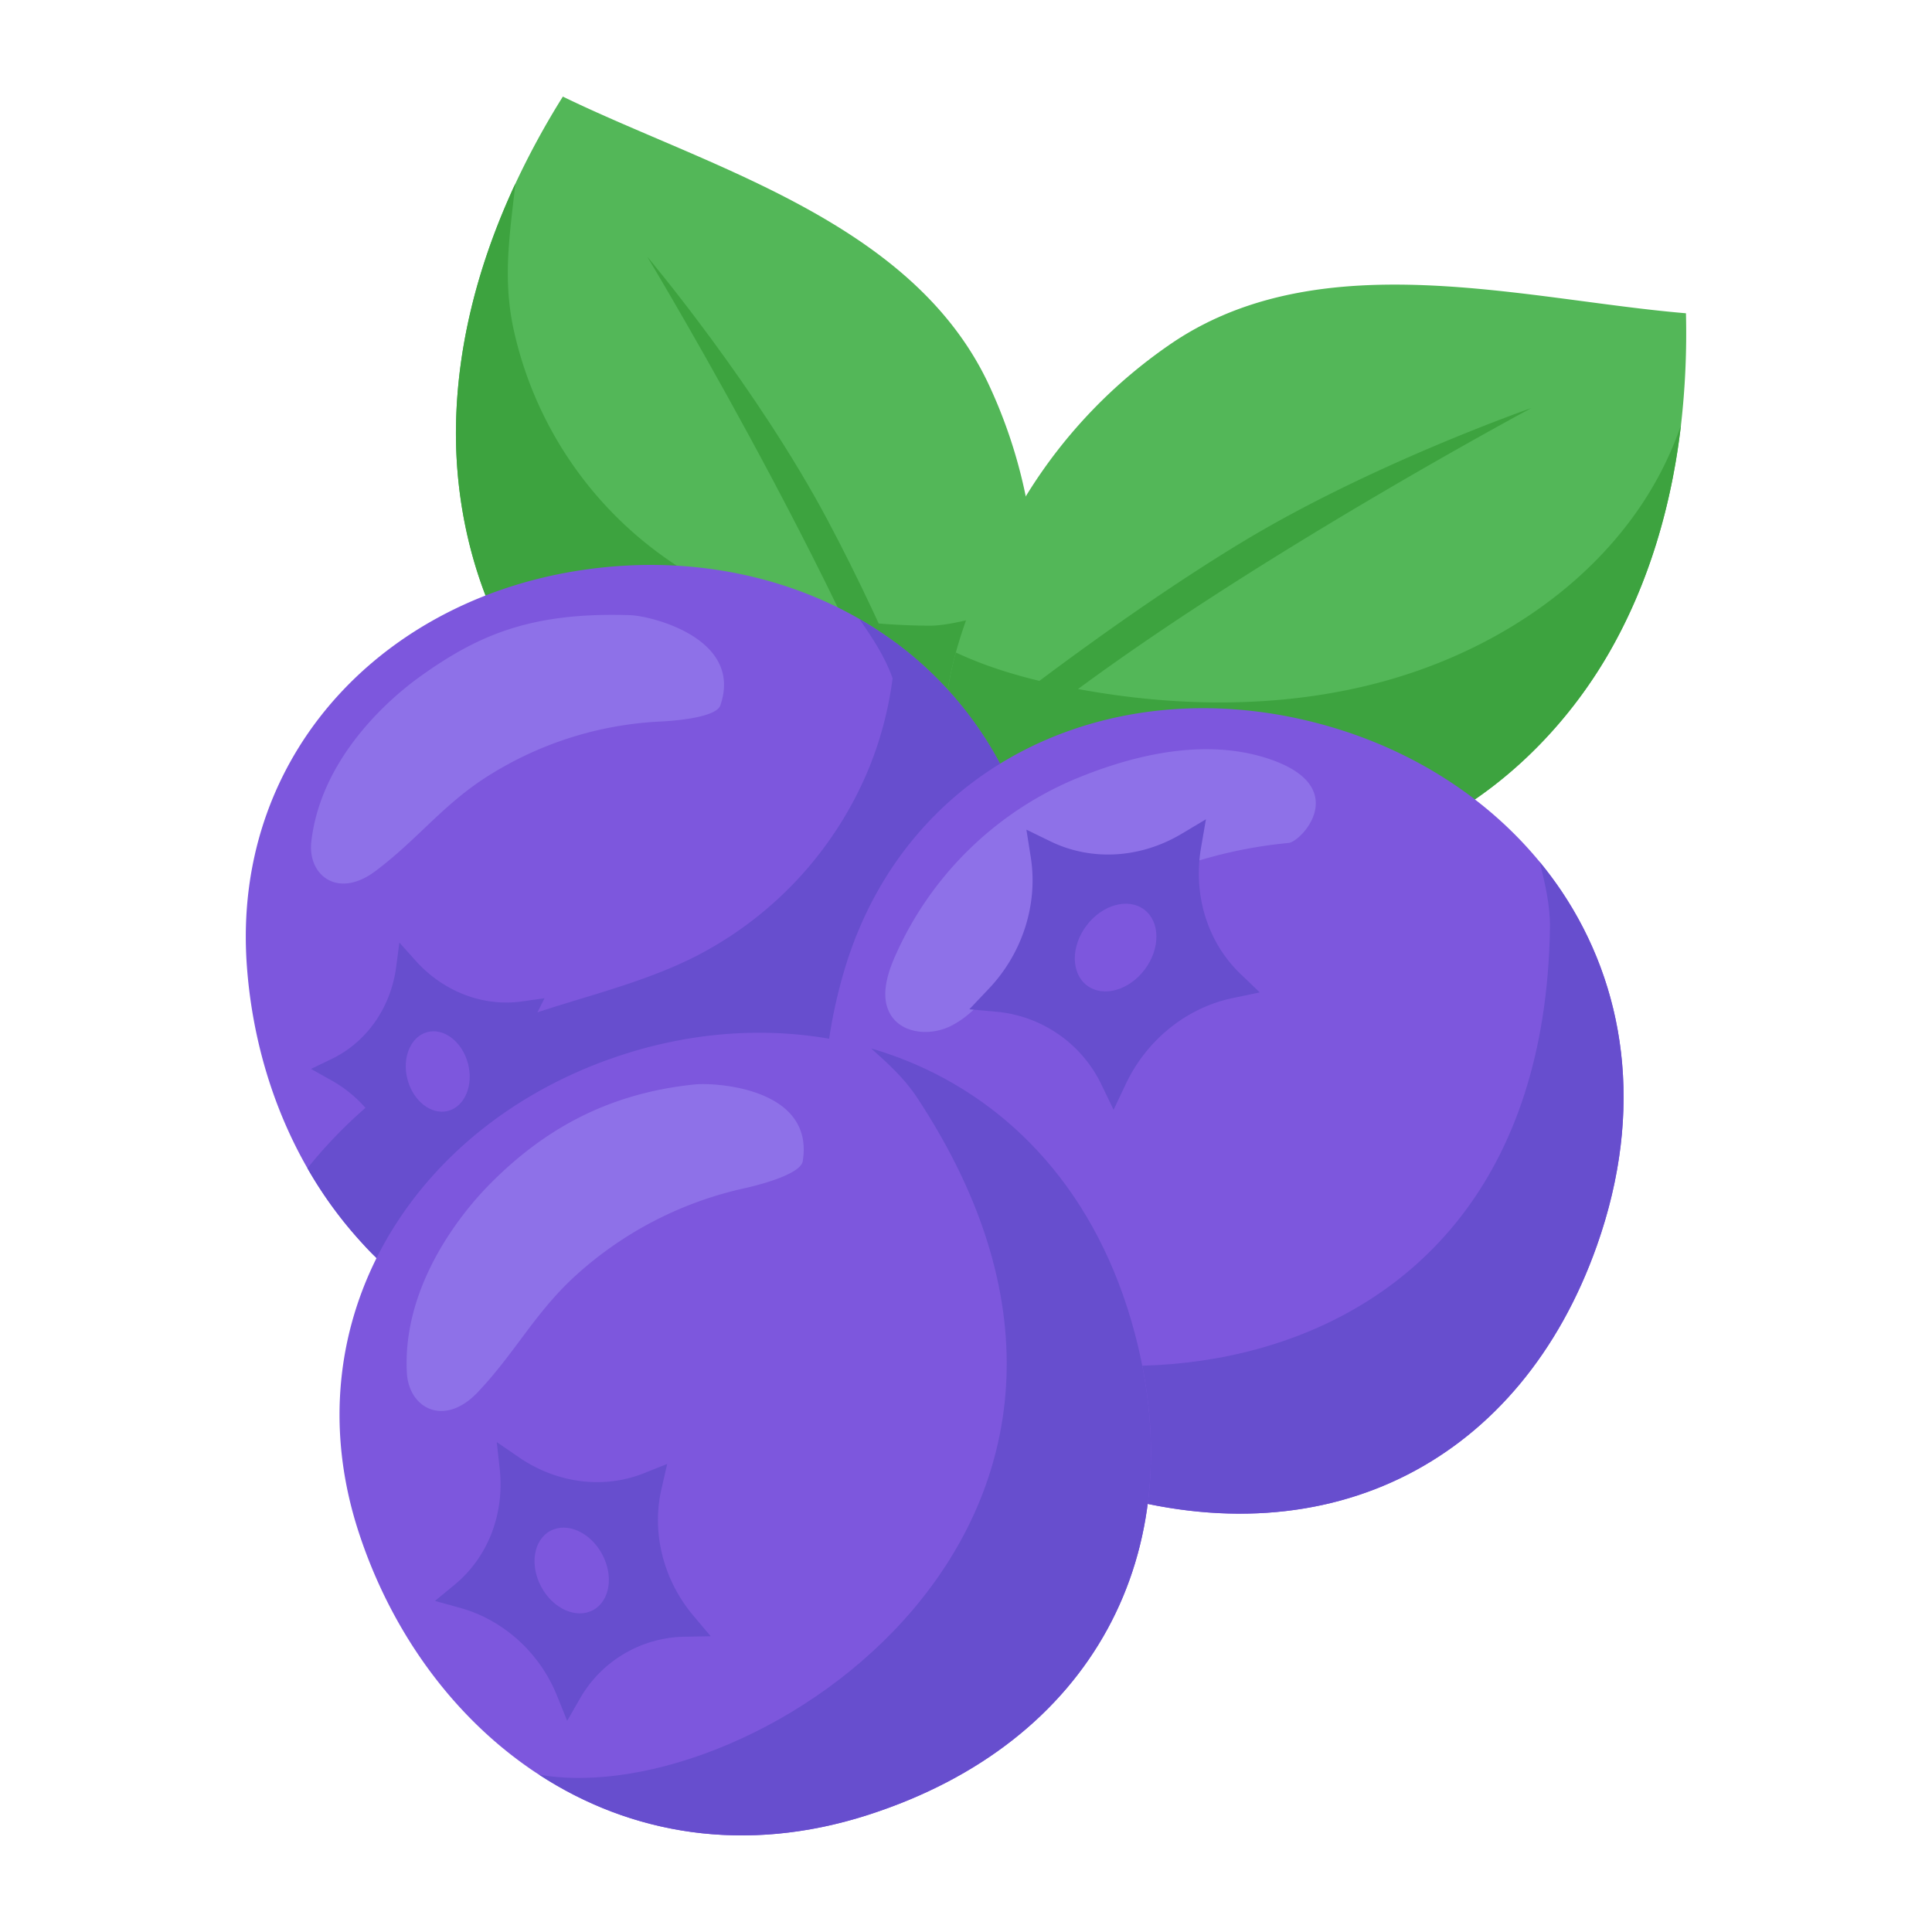
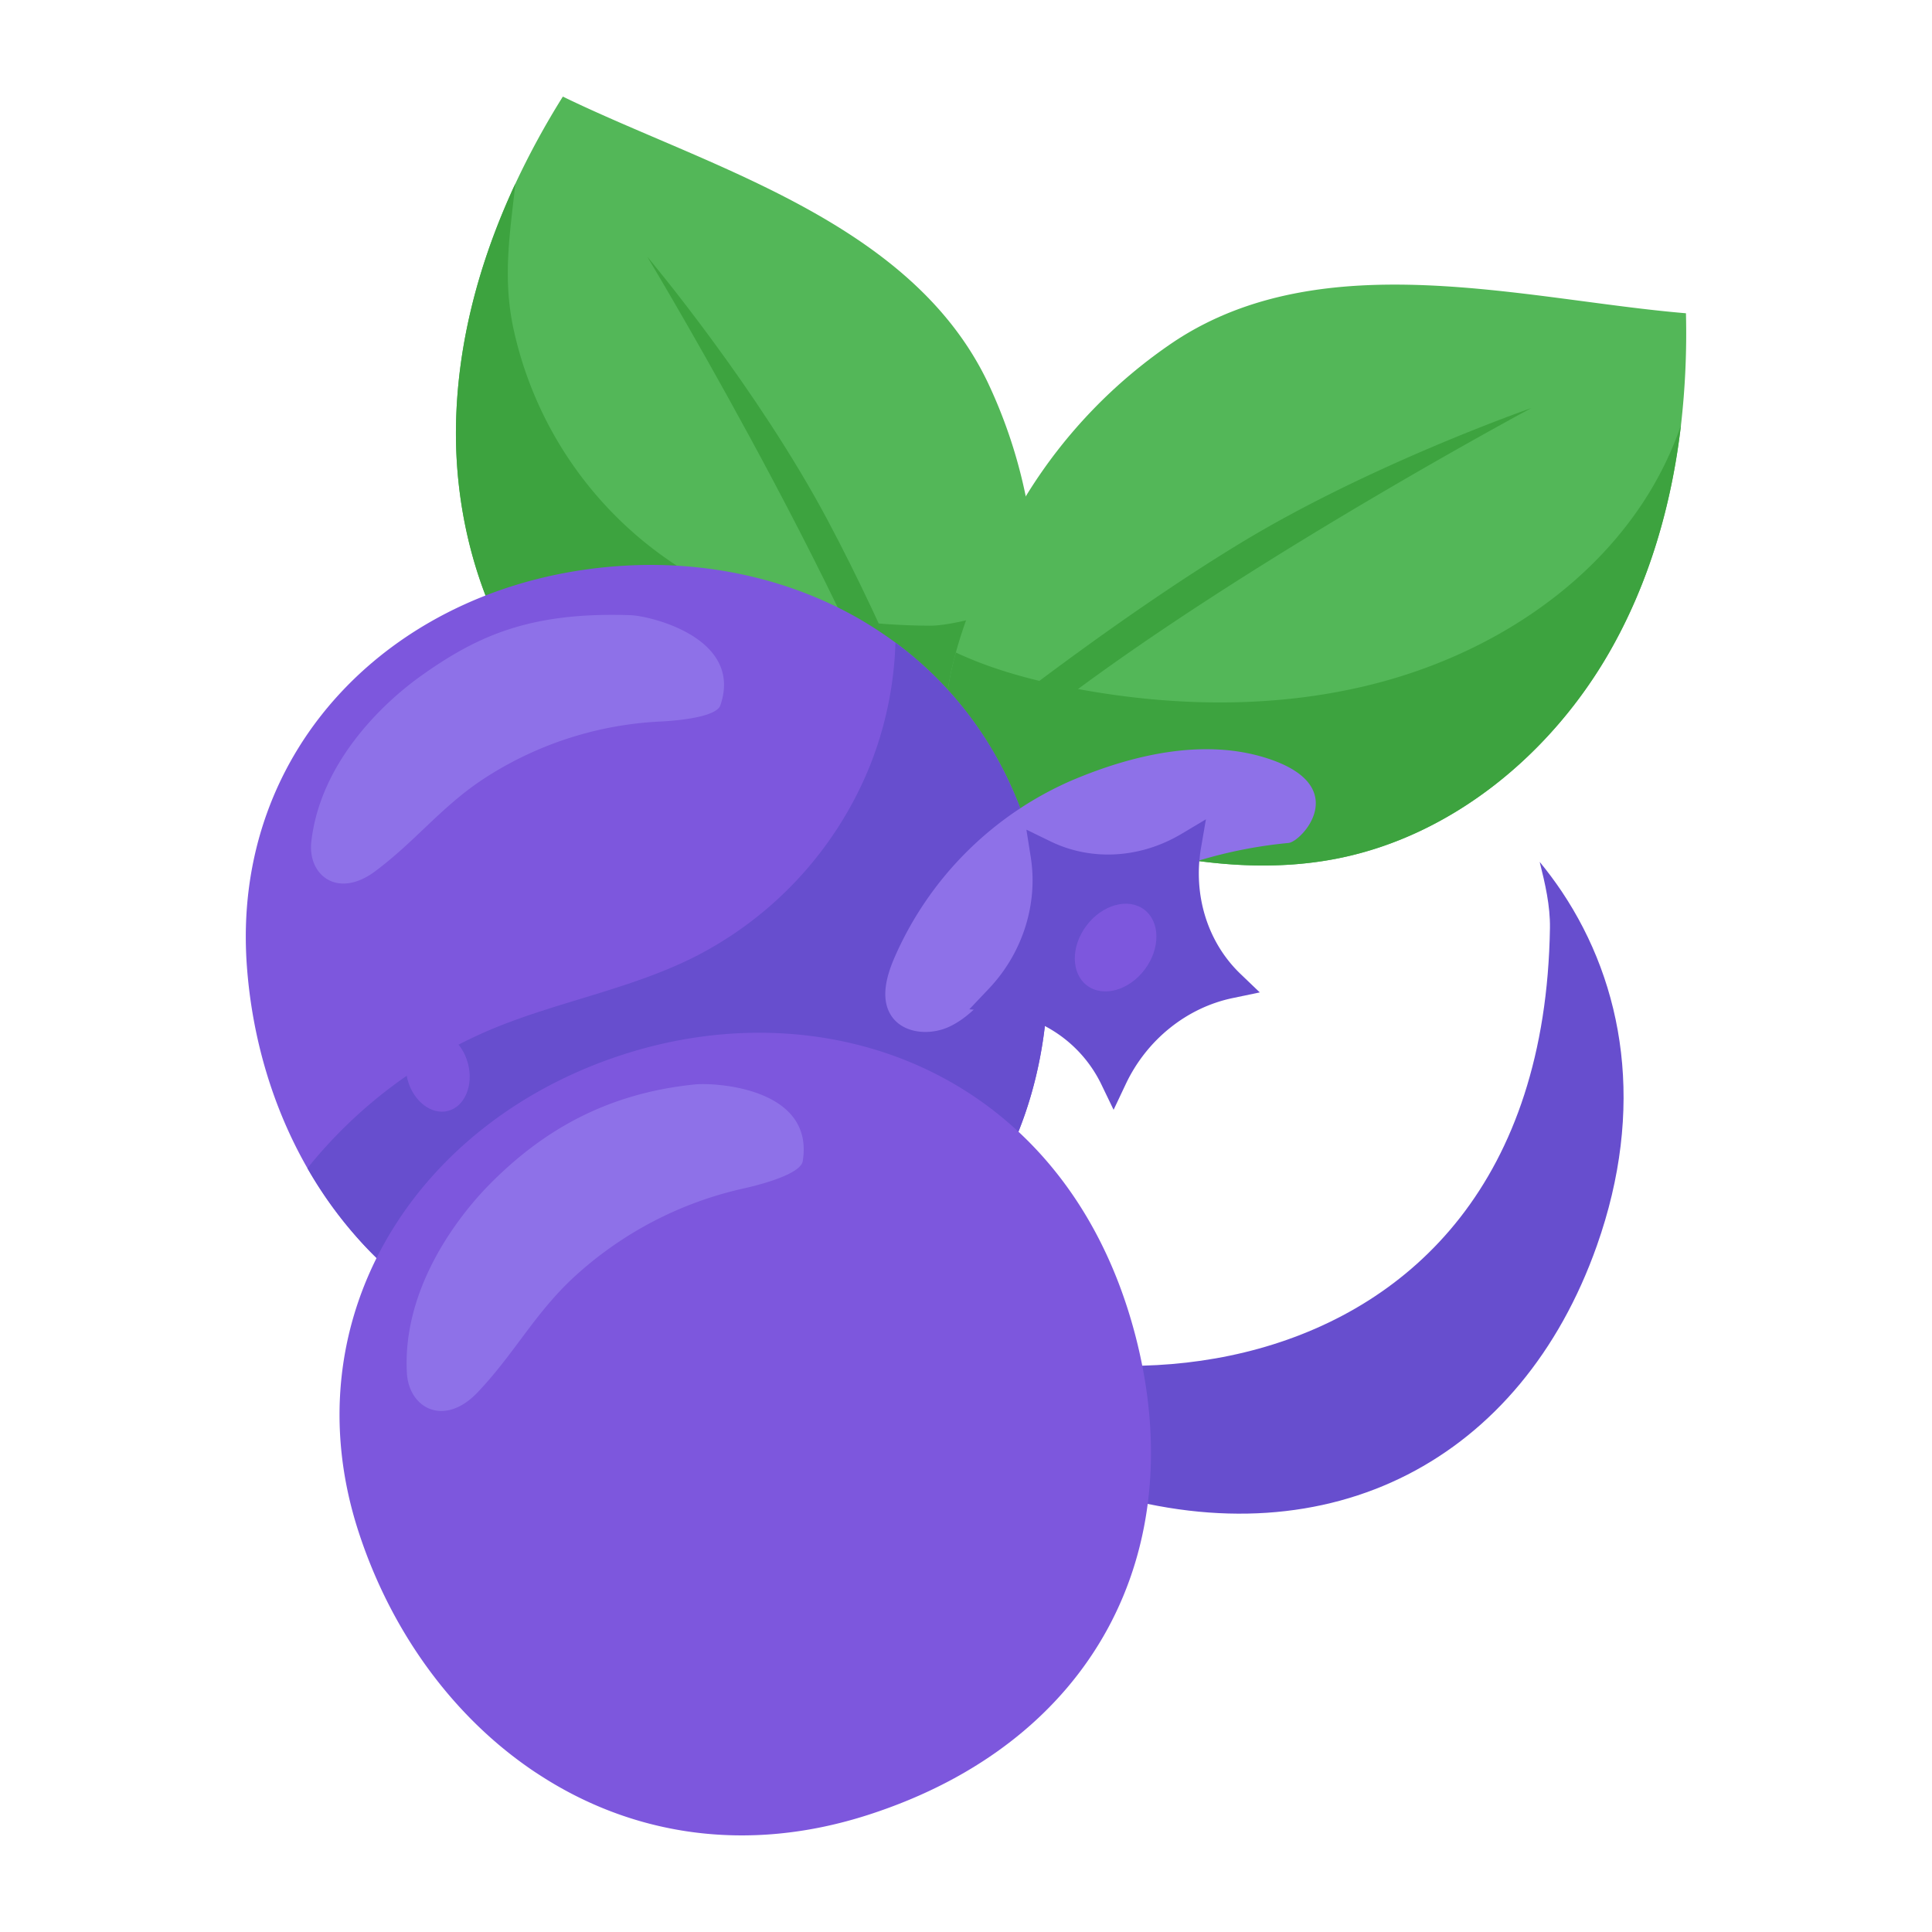
<svg xmlns="http://www.w3.org/2000/svg" width="48" height="48" viewBox="0 0 48 48" fill="none">
  <g id="Blueberry">
    <path id="Vector" d="M25.736 14.985c-.007.998-.117 2.533-.488 3.881-.24.873-.588 1.67-1.09 2.191-.215.225-.46.4-.736.505a1.8 1.8 0 0 1-.46.112c-1.274.133-2.94-.532-4.123-.915-1.57-.507-3.093-1.224-4.332-2.335-2.161-1.943-3.223-4.929-3.178-7.835.03-1.981.536-3.923 1.345-5.74q.062-.142.13-.284a20 20 0 0 1 1.18-2.165c3.591 1.746 8.618 3.08 10.546 7.079a12.45 12.45 0 0 1 1.206 5.506" fill="#53b758" />
    <path id="Vector_2" d="M16.08 6.376c.116.194 5.889 9.785 7.341 15.186.277-.106.521-.28.737-.506-.748-1.97-2.088-5.302-3.595-8.13-1.747-3.284-4.401-6.453-4.484-6.55" fill="#3da33f" />
    <path id="Vector_3" d="M25.736 14.985c-.007.998-.117 2.532-.488 3.881-.24.873-.588 1.67-1.09 2.19-.215.226-.46.4-.736.506a1.8 1.8 0 0 1-.46.112c-1.274.133-2.94-.532-4.123-.915-1.57-.507-3.093-1.224-4.332-2.335-2.161-1.943-3.223-4.929-3.178-7.835.03-1.981.536-3.923 1.345-5.74q.062-.143.13-.284c-.13 1.202-.319 2.299-.054 3.57a9.41 9.41 0 0 0 4.106 5.946c1.667 1.064 4.262 1.456 6.24 1.464.634.003 1.68-.356 2.64-.56" fill="#3da33f" />
    <path id="Vector_4" d="M39.985 16.202c-1.45 2.528-3.894 4.558-6.751 5.126-1.637.325-3.317.163-4.931-.204-1.214-.275-2.992-.555-4.02-1.321a1.8 1.8 0 0 1-.34-.332 2 2 0 0 1-.377-.814c-.165-.705-.058-1.57.182-2.446.425-1.548 1.269-3.132 1.773-3.938a12.5 12.5 0 0 1 3.65-3.786c3.71-2.46 8.727-1.038 12.716-.704a20 20 0 0 1-.124 2.782c-.233 1.98-.79 3.914-1.778 5.637" fill="#53b758" />
    <path id="Vector_5" d="M38.047 10.138c-.2.107-10.086 5.42-14.103 9.333a2 2 0 0 1-.377-.814c1.654-1.315 4.515-3.501 7.261-5.169 3.188-1.935 7.098-3.308 7.219-3.35" fill="#3da33f" />
    <path id="Vector_6" d="M39.985 16.202c-1.45 2.528-3.894 4.558-6.751 5.126-1.637.325-3.317.163-4.931-.203-1.214-.276-2.992-.556-4.02-1.322a1.8 1.8 0 0 1-.34-.332 2 2 0 0 1-.377-.813c-.165-.706-.058-1.57.182-2.447.846.398 1.78.658 2.7.843 2.605.524 5.338.575 7.884-.114 2.546-.69 4.892-2.155 6.358-4.264a8.6 8.6 0 0 0 1.073-2.11c-.233 1.98-.79 3.913-1.778 5.636" fill="#3da33f" />
    <path id="Vector_7" d="M26.04 23.802c.113 5.638-3.428 9.629-9.251 10.059-3.238.239-5.88-.94-7.726-2.905a10.325 10.325 0 0 1-1.425-1.932c-.854-1.489-1.371-3.213-1.504-5.016-.404-5.465 3.726-9.537 9.193-9.941 2.158-.16 4.259.296 6.023 1.31a10 10 0 0 1 .897.588c2.22 1.644 3.721 4.302 3.792 7.837" fill="#7d57dd" />
    <path id="Vector_8" d="M26.04 23.802c.113 5.638-3.428 9.629-9.251 10.059-3.238.239-5.88-.94-7.726-2.905a10.325 10.325 0 0 1-1.425-1.932 11.7 11.7 0 0 1 4.578-3.455c1.63-.68 3.406-.986 4.99-1.77a9.18 9.18 0 0 0 4.408-4.776 9 9 0 0 0 .633-3.058c2.22 1.644 3.721 4.302 3.792 7.837" fill="#674ece" />
-     <path id="Vector_9" d="m13.562 28.796-.567-.126a2.76 2.76 0 0 0-2.621.793l-.398.418-.087-.604c-.15-1.028-.765-1.937-1.645-2.43l-.517-.29.512-.247c.873-.42 1.473-1.279 1.605-2.295l.078-.597.404.45c.689.769 1.675 1.147 2.637 1.013l.565-.08-.263.527c-.447.895-.438 1.987.025 2.92z" fill="#674ece" />
-     <path id="Vector_10" d="M26.039 23.802c.113 5.639-3.428 9.629-9.251 10.059-3.237.239-5.88-.94-7.725-2.905 5.002 2.186 17.353-2.287 13.104-14.13-.189-.525-.5-.99-.818-1.448q.396.228.768.492c2.29 1.636 3.85 4.329 3.922 7.932" fill="#674ece" />
    <path id="Vector_11" d="M11.133 27.6c.415-.11.636-.637.494-1.177-.143-.541-.595-.89-1.01-.781-.414.109-.635.636-.493 1.176.142.541.594.89 1.01.782" fill="#7d57dd" />
    <path id="Vector_12" d="M10.473 16.783c1.412-1.004 2.722-1.582 5.19-1.499.5.017 2.808.567 2.234 2.24-.108.314-1.204.39-1.507.403a8.8 8.8 0 0 0-4.411 1.447c-1.038.695-1.651 1.52-2.657 2.272-.929.694-1.683.102-1.587-.738.226-1.976 1.787-3.45 2.738-4.125" fill="#8e71e8" />
-     <path id="Vector_13" d="M39.673 30.95c-1.881 5.316-6.601 7.802-12.203 6.152-3.113-.917-5.17-2.95-6.206-5.441a7 7 0 0 1-.137-.345c-.827-2.218-.87-4.764-.156-7.189 1.549-5.257 6.849-7.612 12.107-6.063 2.075.611 3.882 1.778 5.175 3.349q.29.353.545.731c1.566 2.338 2.077 5.408.875 8.806" fill="#7d57dd" />
    <path id="Vector_14" d="M39.673 30.95c-1.881 5.316-6.601 7.802-12.202 6.152-3.114-.917-5.172-2.951-6.206-5.441 3.911 3.81 17.046 3.976 17.243-8.604.008-.558-.12-1.104-.255-1.644q.29.353.545.731c1.566 2.338 2.077 5.408.875 8.806" fill="#674ece" />
    <path id="Vector_15" d="M28.193 33.124c1.444 5.45-1.052 10.166-6.608 11.961-3.088.999-5.935.479-8.193-.994a7 7 0 0 1-.308-.208c-1.935-1.365-3.405-3.443-4.183-5.849-1.685-5.215 1.364-10.148 6.58-11.834 2.058-.665 4.208-.72 6.162-.152q.438.128.862.297c2.612 1.047 4.765 3.294 5.688 6.779" fill="#7d57dd" />
-     <path id="Vector_16" d="m17.657 40.652-.642.012a3.05 3.05 0 0 0-2.607 1.538l-.317.552-.252-.625c-.429-1.065-1.327-1.88-2.401-2.18l-.631-.175.486-.4c.827-.68 1.246-1.758 1.122-2.883l-.073-.662.553.379c.94.644 2.097.793 3.095.397l.586-.233-.145.633c-.245 1.078.05 2.248.79 3.13z" fill="#674ece" />
-     <path id="Vector_17" d="M28.193 33.124c1.444 5.45-1.052 10.166-6.608 11.961-3.088.999-5.935.479-8.193-.994 5.378.94 16.32-6.328 9.388-16.829-.307-.466-.72-.844-1.137-1.214q.438.128.862.297c2.612 1.047 4.765 3.294 5.688 6.779" fill="#674ece" />
    <path id="Vector_18" d="M14.736 40.002c.417-.226.517-.849.222-1.392-.294-.543-.87-.8-1.287-.575s-.516.85-.222 1.393.87.8 1.287.574" fill="#7d57dd" />
    <path id="Vector_19" d="M12.193 29.395c1.273-1.278 2.842-2.225 5.065-2.452.516-.053 2.98.087 2.686 1.905-.055.342-1.167.613-1.475.68a9.16 9.16 0 0 0-4.274 2.262c-.942.896-1.426 1.851-2.326 2.8-.831.876-1.71.401-1.76-.478-.115-2.068 1.227-3.857 2.084-4.717" fill="#8e71e8" />
    <path id="Vector_20" d="M26.696 19.36a8.5 8.5 0 0 0-4.486 4.462c-.193.454-.337 1.006-.064 1.417.295.444.959.494 1.442.268.482-.226.835-.652 1.2-1.04a11.43 11.43 0 0 1 7.226-3.524c.316-.028 1.556-1.36-.41-2.062-1.571-.559-3.368-.164-4.908.48" fill="#8e71e8" />
    <path id="Vector_21" d="m27.667 27.573-.294-.61a3.22 3.22 0 0 0-2.62-1.827l-.67-.061.49-.517c.833-.88 1.22-2.1 1.036-3.262l-.108-.683.597.29c1.015.496 2.235.425 3.26-.188l.603-.36-.12.696c-.206 1.185.16 2.361.978 3.145l.48.46-.67.14c-1.143.237-2.137 1.035-2.657 2.132z" fill="#674ece" />
    <path id="Vector_22" d="M28.441 24.087c.392-.521.386-1.188-.014-1.489-.4-.3-1.042-.122-1.434.399-.392.52-.386 1.187.014 1.488s1.042.123 1.434-.398" fill="#7d57dd" />
  </g>
</svg>